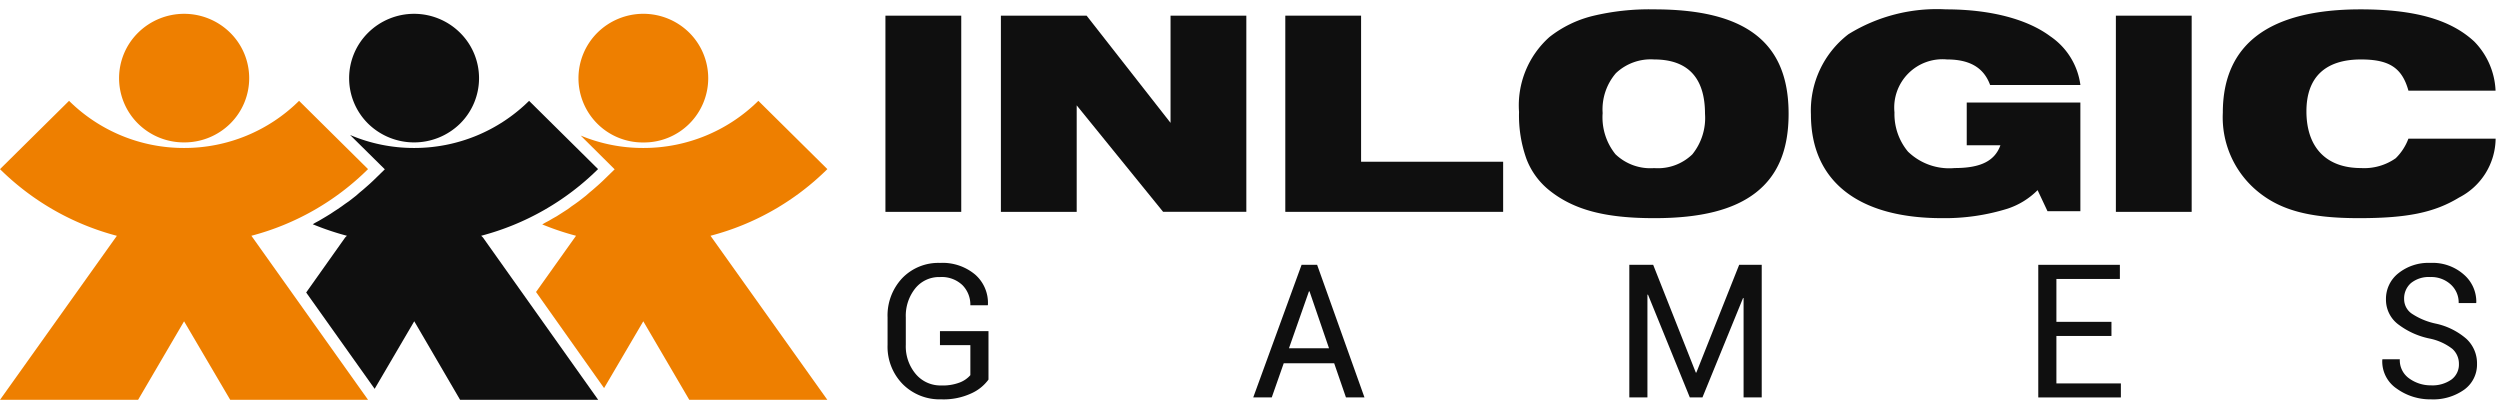
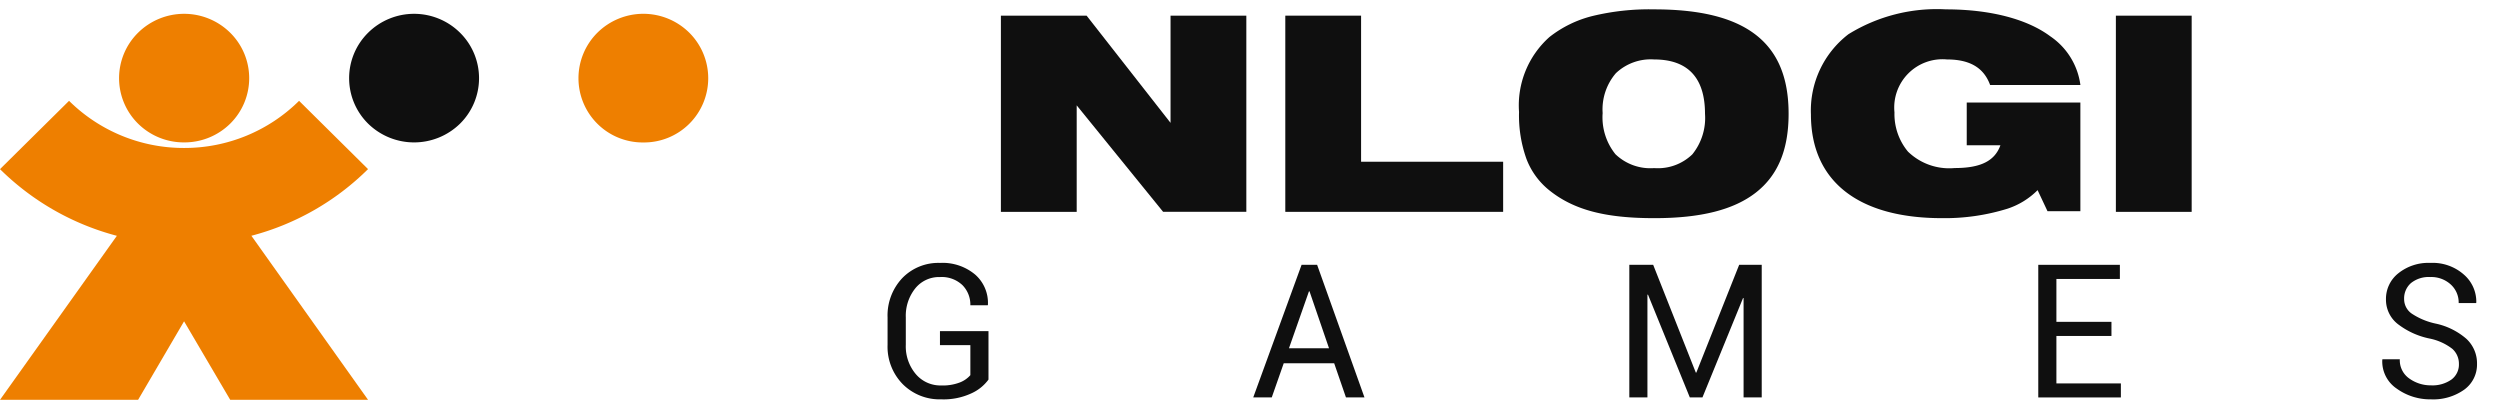
<svg xmlns="http://www.w3.org/2000/svg" width="180" height="29" viewBox="0 0 180 29">
  <defs>
    <clipPath id="a">
      <path d="M0,0H26.5V21.526H0Z" fill="none" />
    </clipPath>
    <clipPath id="b">
-       <path d="M0,0H19.635V15.032H0Z" fill="none" />
-     </clipPath>
+       </clipPath>
    <clipPath id="c">
      <path d="M0,28.113H179.678V0H0Z" fill="none" />
    </clipPath>
  </defs>
  <g transform="translate(0 0.674)">
    <g transform="translate(0 6.586)">
-       <path d="M0,0H26.5V21.526H0Z" transform="translate(0 0)" fill="none" />
      <g transform="translate(0 0)" clip-path="url(#a)">
        <path d="M26.5,4.918,21.533,0a11.722,11.722,0,0,1-8.28,3.394A11.745,11.745,0,0,1,4.972,0L0,4.918a18.751,18.751,0,0,0,8.415,4.8L0,21.527H9.943l3.31-5.653,3.323,5.653H26.5L18.1,9.715a18.64,18.64,0,0,0,8.4-4.8" transform="translate(0)" fill="#ee7f00" />
      </g>
    </g>
    <path d="M8,1.363a4.718,4.718,0,0,0-6.633,0,4.6,4.6,0,0,0,0,6.546,4.686,4.686,0,0,0,3.31,1.35A4.694,4.694,0,0,0,8,7.909,4.6,4.6,0,0,0,8,1.363" transform="translate(8.574 0.32)" fill="#ee7f00" />
    <g transform="translate(160.043)">
      <path d="M0,0H19.635V15.032H0Z" transform="translate(0)" fill="none" />
      <g transform="translate(0)" clip-path="url(#b)">
        <path d="M13.363,9.308a3.854,3.854,0,0,1-.916,1.412,3.942,3.942,0,0,1-2.5.706c-2.5,0-3.927-1.487-3.927-4.086,0-2.447,1.353-3.733,3.927-3.733,2.043,0,2.959.606,3.417,2.245h6.273A5.368,5.368,0,0,0,18.107,2.32C16.4.732,13.8,0,9.921,0,3.341,0,0,2.5,0,7.441a6.905,6.905,0,0,0,2.4,5.575c1.683,1.437,3.8,2.017,7.4,2.017,3.468,0,5.431-.4,7.217-1.488a4.821,4.821,0,0,0,2.625-4.237Z" transform="translate(0 0)" fill="#0f0f0f" />
      </g>
    </g>
    <path d="M0,28.113H179.678V0H0Z" fill="none" />
    <g clip-path="url(#c)">
      <path d="M0,14.126H5.457V0H0Z" transform="translate(152.343 0.454)" fill="#0f0f0f" />
      <path d="M19.4,6.71H11.218V9.787h2.424c-.409,1.135-1.431,1.638-3.29,1.638a4.267,4.267,0,0,1-3.367-1.184,4.229,4.229,0,0,1-.97-2.826A3.476,3.476,0,0,1,9.792,3.606c1.631,0,2.651.581,3.11,1.841h6.5a5.033,5.033,0,0,0-2.167-3.506C15.579.706,12.926,0,9.715,0A12.1,12.1,0,0,0,2.7,1.79,6.923,6.923,0,0,0,0,7.566c0,4.793,3.39,7.467,9.435,7.467a15.214,15.214,0,0,0,4.716-.681,5.442,5.442,0,0,0,2.169-1.336l.712,1.514H19.4Z" transform="translate(130.387 0)" fill="#0f0f0f" />
      <path d="M9.767,15.033H9.718c-3.527,0-5.777-.6-7.524-1.993A5.309,5.309,0,0,1,.532,10.764,9.277,9.277,0,0,1,0,7.389a6.59,6.59,0,0,1,2.194-5.4A8.206,8.206,0,0,1,5.3.476,17.4,17.4,0,0,1,9.718,0c3.337,0,5.732.6,7.322,1.828s2.368,3.093,2.368,5.688-.773,4.441-2.362,5.679S13.077,15.033,9.767,15.033ZM9.718,3.606A3.646,3.646,0,0,0,6.969,4.6a4,4,0,0,0-.95,2.867,4.232,4.232,0,0,0,.922,2.963,3.629,3.629,0,0,0,2.778,1h.026a3.561,3.561,0,0,0,2.731-.99,4.171,4.171,0,0,0,.914-2.919C13.389,4.921,12.154,3.606,9.718,3.606Z" transform="translate(109.371 0)" fill="#0f0f0f" />
      <path d="M0,14.126H15.684V10.518H5.456V0H0Z" transform="translate(92.542 0.453)" fill="#0f0f0f" />
      <path d="M0,14.126H5.458V6.458l6.223,7.667h5.991V0H12.215V7.718L6.172,0H0Z" transform="translate(72.064 0.453)" fill="#0f0f0f" />
-       <path d="M0,14.126H5.459V0H0Z" transform="translate(63.751 0.454)" fill="#0f0f0f" />
-       <path d="M20.978,4.918,16.008,0A11.747,11.747,0,0,1,7.727,3.394,11.664,11.664,0,0,1,3.214,2.5L5.661,4.931l-.838.815-.243.226-.243.215L4.094,6.4l-.258.214-.243.214-.256.2-.257.2-.257.186L2.552,7.6,2.3,7.79l-.27.174-.27.173-.27.173L1.2,8.472l-.271.16L.648,8.78l-.2.119a19.588,19.588,0,0,0,2.432.816L0,13.763l4.9,6.92,2.823-4.81,3.311,5.653h9.94L12.562,9.715a18.662,18.662,0,0,0,8.415-4.8" transform="translate(38.594 6.586)" fill="#ee7f00" />
      <path d="M7.988,1.363a4.7,4.7,0,0,0-6.62,0,4.624,4.624,0,0,0,3.309,7.9,4.624,4.624,0,0,0,3.311-7.9" transform="translate(41.643 0.32)" fill="#ee7f00" />
-       <path d="M12.6,9.715a18.741,18.741,0,0,0,8.415-4.8L16.049,0A11.741,11.741,0,0,1,7.781,3.394a11.73,11.73,0,0,1-4.619-.935l2.5,2.472-.837.815-.243.226-.243.214L4.095,6.4l-.258.213-.243.215-.256.2-.258.2-.27.186L2.553,7.6l-.271.187-.269.174-.257.172-.284.174-.27.161-.27.16L.649,8.78l-.176.106a19.525,19.525,0,0,0,2.459.829l-.122.121L0,13.8l4.93,6.936,2.851-4.865,3.3,5.653h9.942L12.725,9.836Z" transform="translate(22.045 6.586)" fill="#0f0f0f" />
      <path d="M7.987,1.363a4.7,4.7,0,0,0-6.618,0,4.6,4.6,0,0,0,0,6.546,4.73,4.73,0,0,0,6.618,0,4.6,4.6,0,0,0,0-6.546" transform="translate(25.136 0.32)" fill="#0f0f0f" />
      <path d="M7.266,8.4a3.1,3.1,0,0,1-1.2.976,4.763,4.763,0,0,1-2.211.446A3.746,3.746,0,0,1,1.093,8.729,3.84,3.84,0,0,1,0,5.9V3.929A3.917,3.917,0,0,1,1.053,1.1,3.61,3.61,0,0,1,3.772,0,3.644,3.644,0,0,1,6.317.849a2.713,2.713,0,0,1,.909,2.162l-.014.038H5.96A1.992,1.992,0,0,0,5.391,1.6a2.165,2.165,0,0,0-1.618-.582,2.2,2.2,0,0,0-1.783.82,3.156,3.156,0,0,0-.677,2.079V5.9a3.085,3.085,0,0,0,.716,2.1,2.319,2.319,0,0,0,1.829.823,3.409,3.409,0,0,0,1.357-.221,1.937,1.937,0,0,0,.746-.52V5.921H3.772V4.912H7.266Z" transform="translate(63.905 18.256)" fill="#0f0f0f" />
      <path d="M1.333,9.548H0L3.481,0H4.6L8.009,9.547H6.676L5.828,7.089H2.195L1.333,9.548ZM4.012,1.909l-1.44,4.1H5.457l-1.405-4.1h-.04Z" transform="translate(90.233 18.393)" fill="#0f0f0f" />
      <path d="M4.787,7.758h.039L7.909,0H9.533V9.548H8.227V2.393l-.039,0L5.265,9.548H4.356l-3.011-7.4-.041,0V9.548H0V0H1.718Z" transform="translate(117.311 18.393)" fill="#0f0f0f" />
      <path d="M5.269,5.122H1.305V8.539H5.947v1.01H0V0H5.875V1.018H1.305V4.105H5.269Z" transform="translate(146.756 18.393)" fill="#0f0f0f" />
      <path d="M5.517,7.279A1.43,1.43,0,0,0,5.045,6.19a3.935,3.935,0,0,0-1.656-.747,5.569,5.569,0,0,1-2.3-1.063A2.221,2.221,0,0,1,.265,2.617,2.344,2.344,0,0,1,1.154.749,3.456,3.456,0,0,1,3.461,0a3.394,3.394,0,0,1,2.43.856,2.582,2.582,0,0,1,.878,2l-.02.038H5.5a1.753,1.753,0,0,0-.575-1.344,2.072,2.072,0,0,0-1.467-.532,2.034,2.034,0,0,0-1.4.44A1.468,1.468,0,0,0,1.572,2.6,1.271,1.271,0,0,0,2.1,3.637a4.959,4.959,0,0,0,1.735.731,4.942,4.942,0,0,1,2.222,1.1,2.4,2.4,0,0,1,.763,1.8,2.226,2.226,0,0,1-.918,1.856,3.847,3.847,0,0,1-2.4.7A4.115,4.115,0,0,1,1.037,9.05,2.354,2.354,0,0,1,0,6.978l.012-.038H1.261a1.6,1.6,0,0,0,.688,1.387,2.629,2.629,0,0,0,1.558.489A2.369,2.369,0,0,0,4.977,8.4a1.341,1.341,0,0,0,.54-1.122" transform="translate(171.525 18.255)" fill="#0f0f0f" />
    </g>
  </g>
</svg>